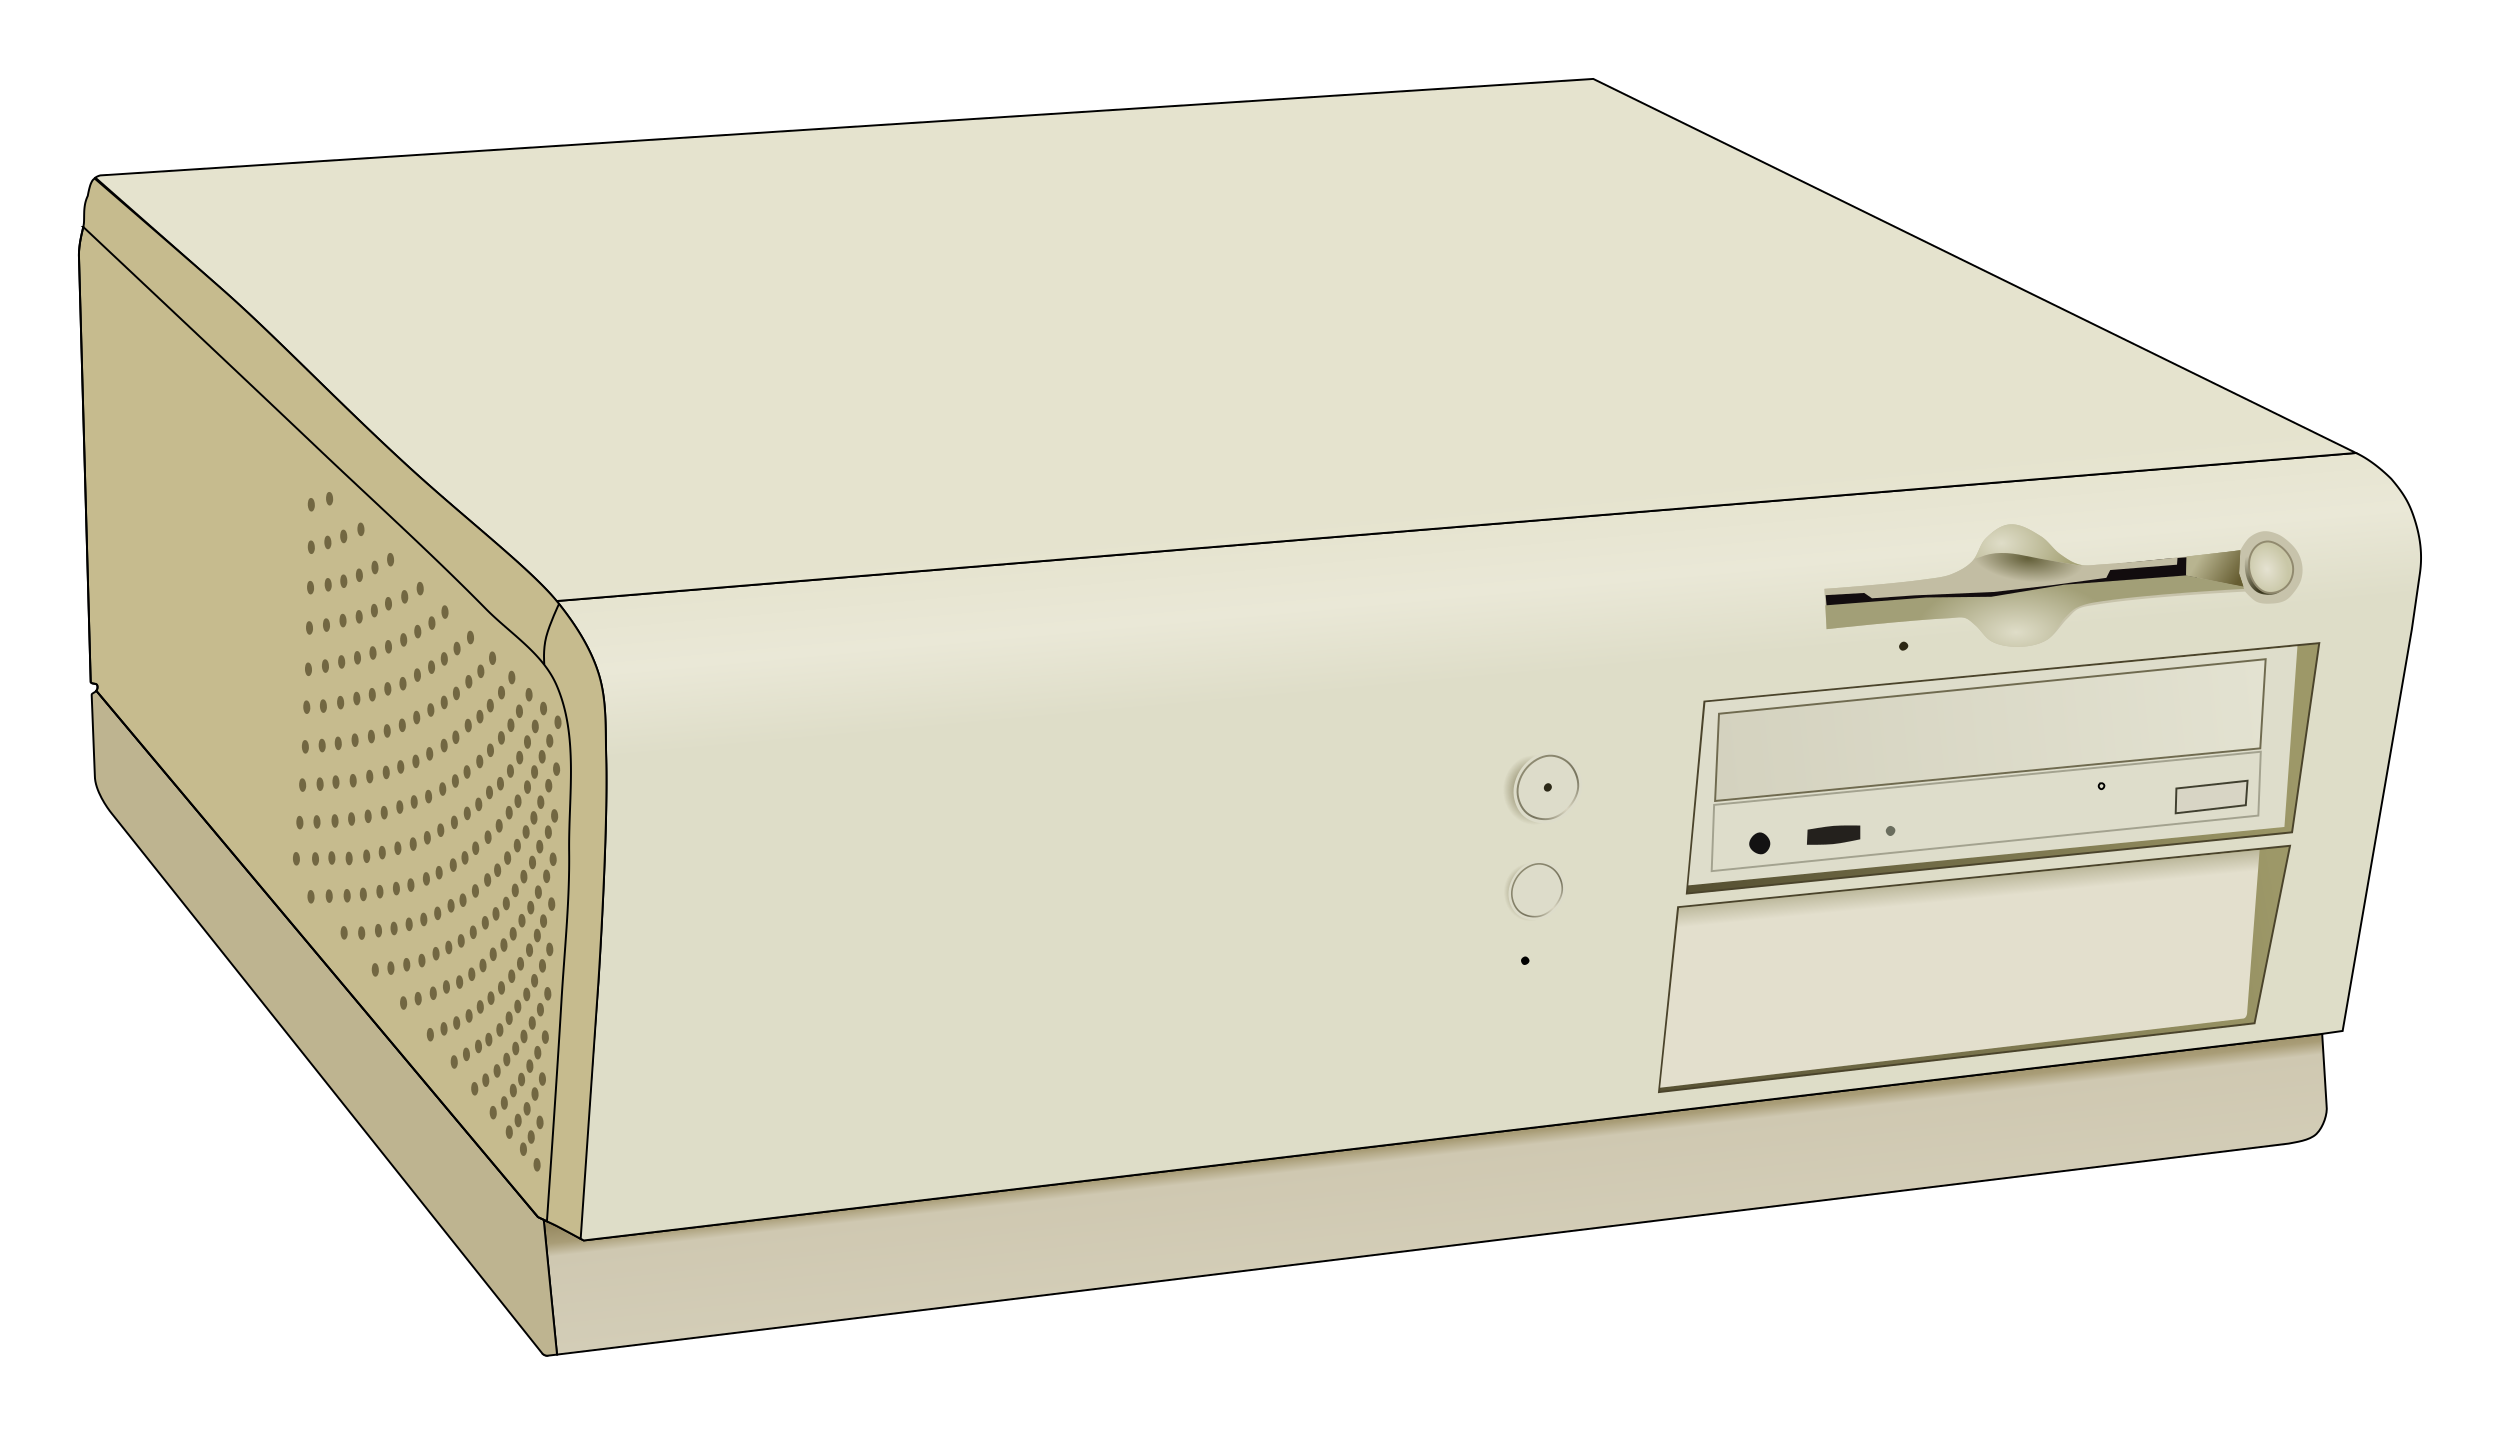
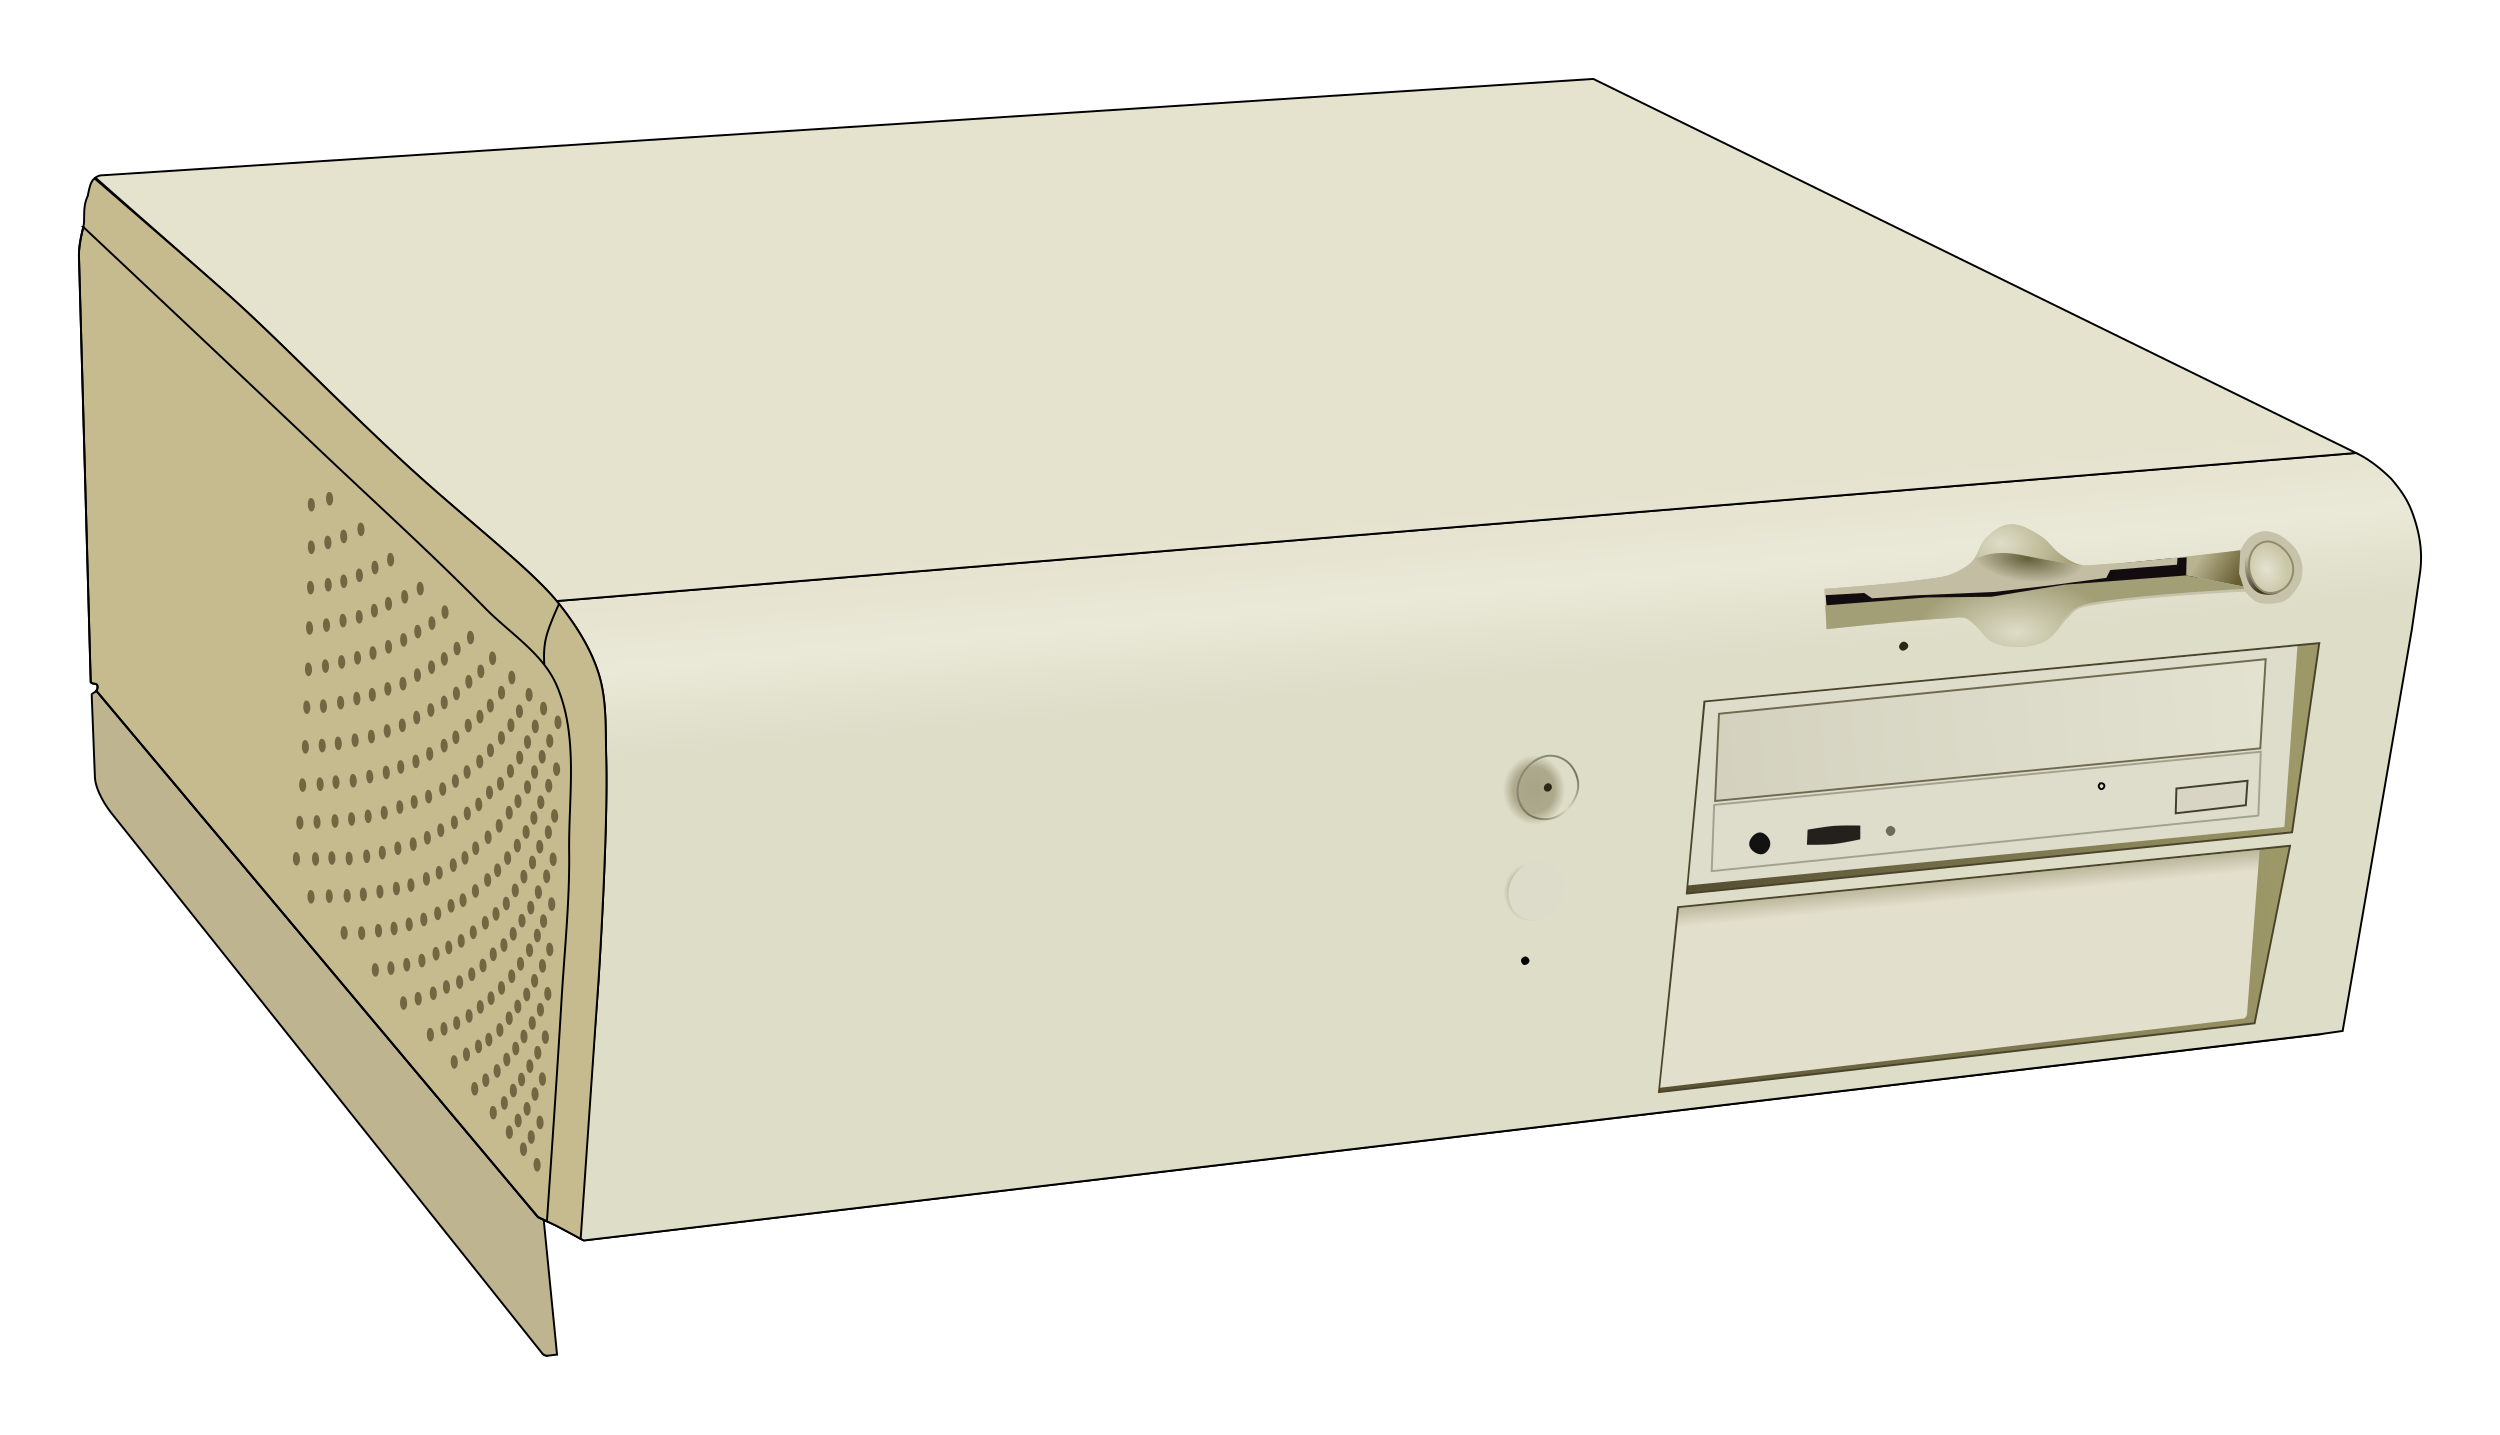
<svg xmlns="http://www.w3.org/2000/svg" xmlns:xlink="http://www.w3.org/1999/xlink" width="320.697" height="184.038" viewBox="0 0 320.697 184.038">
  <defs>
    <linearGradient xlink:href="#m" id="p" gradientUnits="userSpaceOnUse" gradientTransform="matrix(.25 0 0 .25 45.192 -49.008)" x1="304" y1="486.362" x2="312" y2="574.362" />
    <linearGradient id="i">
      <stop offset="0" stop-color="#84754a" />
      <stop offset=".245" stop-color="#a99d77" />
      <stop offset=".335" stop-color="#cfc8b1" />
      <stop offset="1" stop-color="#d3cdb7" />
    </linearGradient>
    <linearGradient id="h">
      <stop offset="0" stop-color="#625e38" />
      <stop offset="1" stop-color="#c2bda3" />
    </linearGradient>
    <linearGradient id="g">
      <stop offset="0" stop-color="#dfddc8" />
      <stop offset="1" stop-color="#a7a478" />
    </linearGradient>
    <linearGradient id="f">
      <stop offset="0" stop-color="#dfddc8" />
      <stop offset="1" stop-color="#a29f77" />
    </linearGradient>
    <linearGradient id="e">
      <stop offset="0" stop-color="#665d31" />
      <stop offset="1" stop-color="#b8b490" />
    </linearGradient>
    <linearGradient id="d">
      <stop offset="0" stop-color="#36331a" />
      <stop offset="1" stop-color="#36331a" stop-opacity="0" />
    </linearGradient>
    <linearGradient id="c">
      <stop offset="0" stop-color="#e5e2d1" />
      <stop offset="1" stop-color="#c9c7a7" />
    </linearGradient>
    <linearGradient id="b">
      <stop offset="0" stop-color="#a8a487" />
      <stop offset=".649" stop-color="#a8a487" stop-opacity=".91" />
      <stop offset="1" stop-color="#a8a487" stop-opacity="0" />
    </linearGradient>
    <linearGradient id="a">
      <stop offset="0" stop-color="#d9d5c1" />
      <stop offset=".506" stop-color="#76735d" />
      <stop offset="1" stop-color="#979379" />
    </linearGradient>
    <linearGradient id="j">
      <stop offset="0" stop-color="#bbb79a" />
      <stop offset="1" stop-color="#e3dfcd" />
    </linearGradient>
    <linearGradient id="k">
      <stop offset="0" stop-color="#565032" />
      <stop offset="1" stop-color="#9d9868" />
    </linearGradient>
    <linearGradient id="l">
      <stop offset="0" stop-color="#d4d2bf" />
      <stop offset="1" stop-color="#e3e2d1" />
    </linearGradient>
    <linearGradient xlink:href="#e" id="C" gradientUnits="userSpaceOnUse" gradientTransform="matrix(.25 0 0 .25 45.192 -49.008)" x1="1027.089" y1="495.279" x2="1007.051" y2="483.347" />
    <linearGradient xlink:href="#i" id="n" gradientUnits="userSpaceOnUse" gradientTransform="matrix(.25 0 0 .25 45.192 -49.008)" x1="159.453" y1="816.189" x2="167.938" y2="890.435" />
    <linearGradient xlink:href="#m" id="o" gradientUnits="userSpaceOnUse" gradientTransform="matrix(.25 0 0 .25 45.192 -49.008)" x1="304" y1="486.362" x2="312" y2="574.362" />
    <linearGradient id="m">
      <stop offset="0" stop-color="#e5e3ce" />
      <stop offset=".5" stop-color="#eae8d7" />
      <stop offset="1" stop-color="#deddc8" />
    </linearGradient>
    <linearGradient xlink:href="#j" id="x" gradientUnits="userSpaceOnUse" gradientTransform="matrix(.25 0 0 .25 60.192 -49.008)" x1="689.429" y1="660.625" x2="690.49" y2="671.408" />
    <linearGradient xlink:href="#k" id="w" gradientUnits="userSpaceOnUse" gradientTransform="matrix(.25 0 0 .25 45.192 -49.008)" x1="726.879" y1="751.181" x2="1054.5" y2="693.552" />
    <linearGradient xlink:href="#l" id="v" gradientUnits="userSpaceOnUse" gradientTransform="matrix(.25 0 0 .25 45.192 -49.008)" x1="759.786" y1="583.55" x2="1041.568" y2="552.084" />
    <linearGradient xlink:href="#k" id="u" gradientUnits="userSpaceOnUse" gradientTransform="matrix(.25 0 0 .25 45.192 -49.008)" x1="751.654" y1="652.14" x2="1058.892" y2="613.249" />
    <linearGradient xlink:href="#e" id="F" gradientUnits="userSpaceOnUse" gradientTransform="matrix(.25 0 0 .25 45.192 -49.008)" x1="1027.089" y1="495.279" x2="1007.051" y2="483.347" />
    <radialGradient xlink:href="#a" id="t" gradientUnits="userSpaceOnUse" gradientTransform="matrix(.436 0 0 .455 -100.521 -161.797)" cx="721.694" cy="611.65" fx="721.694" fy="611.65" r="16.075" />
    <radialGradient xlink:href="#a" id="r" gradientUnits="userSpaceOnUse" gradientTransform="matrix(.524 0 0 .547 -162.26 -230.743)" cx="721.694" cy="611.65" fx="721.694" fy="611.65" r="16.075" />
    <radialGradient xlink:href="#b" id="q" gradientUnits="userSpaceOnUse" gradientTransform="matrix(.201 0 0 .226 69.57 -34.772)" cx="707.213" cy="602.617" fx="707.213" fy="602.617" r="19.906" />
    <radialGradient xlink:href="#d" id="y" gradientUnits="userSpaceOnUse" gradientTransform="matrix(2.238 0 0 2.137 -1287.016 -557.737)" cx="1039.305" cy="494.767" fx="1039.305" fy="494.767" r="8.914" />
    <radialGradient xlink:href="#b" id="s" gradientUnits="userSpaceOnUse" gradientTransform="matrix(.168 0 0 .188 92.359 1.248)" cx="707.213" cy="602.617" fx="707.213" fy="602.617" r="19.906" />
    <radialGradient xlink:href="#g" id="B" gradientUnits="userSpaceOnUse" gradientTransform="matrix(.339 0 0 .237 -34.922 -37.237)" cx="904.453" cy="451.511" fx="904.453" fy="451.511" r="27.578" />
    <radialGradient xlink:href="#h" id="E" gradientUnits="userSpaceOnUse" gradientTransform="matrix(-.004 .033 -.079 -.009 311.4 45.067)" cx="919.946" cy="413.687" fx="919.946" fy="413.687" r="90.578" />
    <radialGradient xlink:href="#f" id="D" gradientUnits="userSpaceOnUse" gradientTransform="matrix(.119 0 0 .063 166.96 46.16)" cx="895.836" cy="556.267" fx="895.836" fy="556.267" r="107.938" />
    <radialGradient xlink:href="#c" id="A" gradientUnits="userSpaceOnUse" gradientTransform="matrix(.219 -.062 .079 .279 38.659 1.86)" cx="1043.731" cy="487.285" fx="1043.731" fy="487.285" r="11.818" />
    <filter id="z" color-interpolation-filters="sRGB">
      <feGaussianBlur stdDeviation=".609" />
    </filter>
  </defs>
  <path d="M70.34 173.898a.753.753 0 01-.461-.062.878.878 0 01-.336-.242c.07.09.193.189.336.25a.76.76 0 00.461.054z" fill="#c6bb8e" stroke="#000" stroke-width=".25" />
  <path d="M12.387 88.622l56.625 67.5 2.375 1.125 3.5 1.875 223.125-26.5" fill="none" stroke="#000" stroke-width=".25" />
-   <path d="M86.387 173.851l222.156-27.07c.796-.177 2.657-.361 3.547-1.242.904-.896 1.441-2.625 1.297-3.594l-.57-9.235-223 26.5-3.5-1.875-1.641-.78 1.711 17.296z" fill="url(#n)" stroke="#000" stroke-width=".25" transform="translate(-14.93 -.085)" />
  <path d="M71.457 173.766l-1.71-17.297-.735-.344-56.656-67.516c-.22.28-.594.315-.594.516l.406 10.375c0 1.9 1.591 4.154 2.188 4.883l55.187 69.21c.138.181.483.375.797.305l1.117-.132z" fill="#beb490" stroke="#000" stroke-width=".25" />
  <path d="M86.324 77.187c.073.088.174.187.243.273a44.165 44.165 0 011.57 2.086c.503.715.978 1.444 1.422 2.196a25.63 25.63 0 011.219 2.312c.363.789.677 1.597.937 2.422.27.857.46 1.73.594 2.617.134.887.21 1.785.258 2.688.096 1.806.074 3.634.125 5.43.067 2.406.042 5.411-.04 8.57a451.2 451.2 0 01-.359 9.476c-.283 6.016-.601 10.828-.601 10.828l-2.453 32.813.578.312 223-26.5 2.625-.375 8.875-51.5 1.039-7.203c.353-2.43.037-4.666-.656-6.851-.613-1.929-1.248-3.189-3.016-5.266-2.461-2.42-4.276-3.206-4.547-3.32L86.325 77.187z" fill="url(#o)" stroke="#000" stroke-width=".25" transform="translate(-14.93 -.085)" />
  <path d="M86.324 77.187l230.813-18.992c-.021-.01-.195-.11-.195-.11L219.317 10.21l-191.5 12.375a2.05 2.05 0 00-.657.29c6.529 5.747 9.374 8.248 16.407 14.445a178.923 178.923 0 015.18 4.781 705.727 705.727 0 015.773 5.594c2.008 1.962 4.092 4.002 6.242 6.07A371.753 371.753 0 0067.379 60a251.969 251.969 0 005.633 4.977c1.88 1.621 3.727 3.193 5.453 4.688 1.726 1.494 3.33 2.91 4.711 4.218.69.655 1.33 1.286 1.898 1.883.478.5.875.967 1.25 1.422z" fill="url(#p)" stroke="#000" stroke-width=".25" transform="translate(-14.93 -.085)" />
  <path d="M212.588 96.294c-1.377.08-2.734.92-3.645 1.954-.953 1.081-1.587 2.596-1.548 4.037.034 1.25.584 2.609 1.532 3.424.918.79 2.296 1.093 3.5.969 1.133-.117 2.234-.755 3.035-1.562.977-.983 1.808-2.326 1.879-3.71.07-1.357-.505-2.84-1.46-3.805-.83-.84-2.114-1.374-3.293-1.307z" fill="url(#q)" transform="translate(-14.93 -.085)" />
-   <path d="M198.753 96.396c-1.22.07-2.422.815-3.23 1.73-.843.959-1.405 2.301-1.37 3.577.03 1.108.517 2.312 1.357 3.034.813.7 2.034.968 3.102.858 1.002-.103 1.978-.668 2.688-1.383.866-.872 1.601-2.06 1.664-3.287.062-1.202-.447-2.516-1.293-3.372-.736-.744-1.873-1.217-2.918-1.157z" fill="#dddcca" />
  <path d="M213.653 96.898c-1.123.064-2.206.74-2.938 1.57-.766.87-1.274 2.076-1.242 3.242.027 1.013.466 2.107 1.242 2.774.753.647 1.863.89 2.836.789.923-.095 1.801-.617 2.445-1.266.78-.784 1.45-1.855 1.508-2.984.057-1.102-.405-2.287-1.18-3.07-.676-.684-1.706-1.11-2.671-1.055zm.015.25c.88-.05 1.854.354 2.477.984.72.729 1.162 1.861 1.11 2.883-.054 1.038-.681 2.066-1.43 2.82-.61.615-1.458 1.1-2.305 1.188-.912.094-1.957-.147-2.64-.734-.709-.61-1.131-1.642-1.157-2.586-.03-1.089.454-2.248 1.18-3.07.694-.789 1.734-1.426 2.765-1.485z" style="text-indent:0;text-align:start;line-height:normal;text-transform:none;block-progression:tb;marker:none;-inkscape-font-specification:Sans" font-weight="400" color="#000" fill="url(#r)" overflow="visible" enable-background="accumulate" font-family="Sans" transform="translate(-14.93 -.085)" />
  <path d="M198.585 100.469a.464.464 0 01.338.135c.099.1.16.254.152.394-.007.142-.093.282-.195.385a.545.545 0 01-.315.163.495.495 0 01-.362-.1.5.5 0 01-.158-.354.637.637 0 01.162-.42.58.58 0 01.378-.203z" style="text-indent:0;text-align:start;line-height:normal;text-transform:none;block-progression:tb;marker:none;-inkscape-font-specification:Sans" font-weight="400" color="#000" fill="#2c2918" overflow="visible" enable-background="accumulate" font-family="Sans" />
  <path d="M211.347 110.294c-1.145.065-2.274.765-3.032 1.625-.793.9-1.32 2.16-1.288 3.358.029 1.04.486 2.171 1.275 2.85.764.656 1.91.909 2.913.805.941-.097 1.857-.628 2.524-1.3.813-.817 1.504-1.934 1.563-3.086.058-1.128-.42-2.362-1.215-3.166-.69-.698-1.759-1.143-2.74-1.086z" fill="url(#s)" transform="translate(-14.93 -.085)" />
  <path d="M197.329 110.364c-1.014.058-2.015.677-2.687 1.44-.702.797-1.17 1.913-1.14 2.975.025.922.43 1.924 1.129 2.524.676.582 1.692.806 2.58.714.834-.086 1.646-.556 2.237-1.15.72-.726 1.332-1.715 1.385-2.735.051-1-.372-2.093-1.076-2.806-.612-.619-1.559-1.012-2.428-.962z" fill="#dddcca" />
-   <path style="text-indent:0;text-align:start;line-height:normal;text-transform:none;block-progression:tb;marker:none;-inkscape-font-specification:Sans" d="M212.234 110.796c-.935.053-1.836.615-2.444 1.306-.638.723-1.06 1.727-1.034 2.697.023.843.388 1.753 1.034 2.308.626.539 1.55.74 2.359.656.768-.079 1.498-.513 2.034-1.053.649-.652 1.207-1.543 1.255-2.482.047-.917-.337-1.903-.982-2.555-.562-.57-1.42-.923-2.222-.877zm.013.208c.731-.042 1.542.294 2.06.819.6.606.967 1.548.923 2.398-.044.863-.566 1.719-1.19 2.346-.507.512-1.212.916-1.917.988-.759.079-1.628-.122-2.197-.61-.589-.507-.94-1.367-.962-2.152-.025-.905.378-1.87.982-2.554.577-.656 1.443-1.186 2.3-1.235z" font-weight="400" color="#000" fill="url(#t)" overflow="visible" enable-background="accumulate" font-family="Sans" transform="translate(-14.93 -.085)" />
  <path d="M195.73 122.7c-.245-.037-.55.19-.606.433-.054.24.118.586.357.645.277.069.669-.188.717-.47.043-.251-.214-.57-.467-.608z" />
  <path d="M233.567 90.082l-2.25 24.625 77.637-7.854 3.488-24.27z" fill="url(#u)" stroke="#4a432b" stroke-width=".25" transform="translate(-14.93 -.085)" />
  <path d="M294.715 82.898l-75.946 7.19-2.192 23.487 76.466-7.497z" fill="#deddcb" />
  <path d="M235.442 91.645l-.5 11.187 69.937-6.75.688-11.437z" fill="url(#v)" stroke="#6f6a4f" stroke-width=".25" transform="translate(-14.93 -.085)" />
  <path d="M219.887 103.247l-.313 8.5 70.125-7.125.313-8.188z" fill="none" stroke="#a3a28f" stroke-width=".25" />
  <path d="M225.733 106.782c-.7.033-1.437.919-1.344 1.613.09.68 1.01 1.3 1.685 1.182.58-.102 1.068-.86 1.016-1.448-.056-.635-.72-1.377-1.357-1.347z" fill="#131212" />
  <path d="M231.876 106.428s2.23-.397 3.358-.486c1.131-.089 3.403-.044 3.403-.044v1.768s-2.315.5-3.491.618c-1.114.113-3.359.089-3.359.089z" fill="#24211d" />
  <path d="M269.551 100.462c-.166.016-.332.209-.331.376 0 .177.176.401.353.397.2-.005.399-.266.376-.464-.02-.167-.23-.325-.398-.309z" fill="none" stroke="#000" stroke-width=".25" />
  <path d="M242.465 105.952c-.28.026-.558.349-.558.628 0 .297.297.673.596.666.335-.008.67-.445.632-.776-.032-.28-.388-.545-.67-.518z" fill="#6a6d5e" />
  <path d="M279.186 101.147l-.089 3.182 8.994-1.039.22-3.137z" fill="#d8d5c5" stroke="#403f2f" stroke-width=".25" />
  <path d="M230.192 116.457l-2.449 23.72 76.4-8.827 4.549-22.768z" fill="url(#w)" stroke="#4a432b" stroke-width=".25" transform="translate(-14.93 -.085)" />
  <path d="M304.793 109.101l-74.476 7.453-2.422 23.063 74.86-8.883c.238-.064.444-.375.444-.883z" fill="url(#x)" transform="translate(-14.93 -.085)" />
  <path d="M234.041 75.536l.265 5.171s10.592-1.16 15.91-1.414c.624-.03 1.277-.2 1.872-.013.494.155.87.565 1.266.897.776.649 1.267 1.663 2.166 2.125 1.13.581 2.486.711 3.756.66 1.124-.047 2.294-.286 3.264-.856 1.122-.658 1.767-1.91 2.702-2.813.413-.399.776-.879 1.282-1.15.63-.336 1.373-.409 2.077-.53 6.4-1.093 19.401-1.723 19.401-1.723s.887 1.043 1.491 1.317c.545.247 1.182.254 1.78.23.639-.027 1.31-.103 1.876-.401.472-.25.832-.684 1.161-1.105.362-.463.697-.972.872-1.534.18-.582.232-1.217.156-1.822a4.754 4.754 0 00-.63-1.813c-.333-.561-.815-1.03-1.314-1.45-.397-.335-.83-.646-1.314-.834-.562-.22-1.181-.396-1.78-.322-.634.079-1.253.387-1.747.793-.518.426-1.17 1.638-1.17 1.638s-11.851 1.482-17.81 1.812c-.936.051-1.903.252-2.813.026-.916-.229-1.722-.802-2.49-1.352-.916-.657-1.524-1.705-2.484-2.296-1.216-.75-2.59-1.627-4.013-1.505-1.168.1-2.203.953-3.035 1.78-.824.818-.965 2.167-1.782 2.993-.732.741-1.697 1.251-2.668 1.63-1.002.39-2.101.47-3.165.624-4.335.63-13.082 1.237-13.082 1.237z" fill="#c7c3ab" />
  <path transform="matrix(.25 0 0 .25 30.262 -49.094)" d="M1047.625 480.362c.372-1.765 1.69-3.919.625-5.375-1.867-2.553-6.314-2.818-9.313-1.812-3.636 1.219-6.852 4.818-7.687 8.562-1.383 6.201.16 14.808 5.5 18.25 3.833 2.471 11.806 2.397 13.563-1.812 1.236-2.965-5.257-4.524-5.813-7.688-.612-3.479 2.397-6.669 3.125-10.125z" fill="url(#y)" filter="url(#z)" />
  <path d="M303.442 72.613c-.063 1.438 1.03 3.47 2.625 3.532 1.593.062 3.03-1.157 3.03-3.063 0-1.906-2.03-3.656-3.405-3.531s-2.313 1.469-2.25 3.062z" fill="url(#A)" stroke="#918a6f" stroke-width=".25" transform="translate(-14.93 -.085)" />
  <path d="M234.168 76.06l.25 2.937 27.2-2.444 20.285-2.298-1.149-2.784-3.027.22-31.356 3.27-12.241.84z" fill="#120c0e" />
  <path d="M272.973 67.343c-.089 0-.185.008-.274.016-1.168.1-2.199.954-3.03 1.781-.708.703-.917 1.791-1.477 2.61.32-.06.591-.124.757-.196 1.636-.707 3.536-.658 5.79-.172 2.253.486 7.203 1.281 7.203 1.281l.039-.093a3.337 3.337 0 01-.29-.063c-.916-.228-1.724-.801-2.492-1.351-.916-.657-1.524-1.705-2.484-2.297-1.14-.703-2.414-1.517-3.742-1.516z" fill="url(#B)" transform="translate(-14.93 -.085)" />
  <path d="M295.371 73.898l7.336 1.43-.554-1.696.164-2.96s-3.08.383-6.883.804l-.063 2.422z" fill="url(#C)" transform="translate(-14.93 -.085)" />
  <path d="M295.364 73.898l-15.68 1.195-9.32 1.547-8.313.086-12.969 1.016.157 3.054s10.588-1.167 15.906-1.422c.623-.03 1.28-.195 1.875-.008.493.156.869.567 1.265.899.777.649 1.265 1.662 2.164 2.125 1.13.58 2.488.709 3.758.656 1.124-.046 2.296-.282 3.266-.851 1.121-.659 1.495-2.05 2.43-2.954.412-.398.83-.878 1.336-1.148.63-.337 1.498-.583 2.203-.703 6.4-1.094 19.359-1.766 19.359-1.766l-.094-.297-7.336-1.43h-.008z" fill="url(#D)" transform="translate(-14.93 -.085)" />
  <path d="M271.614 71.023c-.962.015-1.847.178-2.665.531-.166.072-.438.136-.757.195-.092.135-.19.267-.305.383-.733.741-1.701 1.247-2.672 1.625-1.002.39-2.1.47-3.164.625-4.334.631-13.078 1.242-13.078 1.242l.039.813 5.055-.29 1 .688 5.437-.375 10.188-.437 7.5-.875 6.937-.938.5-1 8.563-.687.07-.922c-3.393.367-7.135.738-9.758.883-.936.052-1.903.25-2.812.023.095.024.192.048.289.063l-.04.094s-4.949-.796-7.203-1.282c-1.126-.243-2.163-.374-3.125-.36z" fill="url(#E)" transform="translate(-14.93 -.085)" />
-   <path d="M295.371 73.898l7.336 1.43-.554-1.696.164-2.96s-3.08.383-6.883.804l-.063 2.422z" fill="url(#F)" transform="translate(-14.93 -.085)" />
-   <path d="M244.2 82.31c-.295.01-.592.36-.594.656-.002.221.217.48.437.5.318.029.736-.276.75-.594.012-.273-.321-.573-.594-.563z" fill="#2d2814" />
+   <path d="M244.2 82.31c-.295.01-.592.36-.594.656-.002.221.217.48.437.5.318.029.736-.276.75-.594.012-.273-.321-.573-.594-.563" fill="#2d2814" />
  <path d="M12.137 22.89c-.105.09-.214.173-.297.305a2.99 2.99 0 00-.313.75c-.092.315-.18.703-.265 1.18-.18.375-.292.75-.36 1.117a7 7 0 00-.101 1.063c-.01.339-.008.662-.016.953-.008.29-.026.551-.086.773-.093.453-.261 1.11-.39 1.836-.065.363-.115.743-.149 1.125a7.546 7.546 0 00-.023 1.133l1.5 54.375a.36.36 0 00.227.164c.092.027.192.03.289.047a.48.48 0 01.25.101c.065.06.109.156.109.313a.792.792 0 01-.117.445c-.011.017-.027.024-.04.04l56.657 67.515 2.375 1.125 3.101 1.664L76.762 126s1.27-19.248 1-28.875c-.1-3.592.102-7.307-.977-10.735-1.038-3.3-2.992-6.308-5.148-9.015-3.388-4.256-11.815-10.707-19.188-17.461-9.02-8.263-17.343-16.98-23.812-22.68-5.15-4.537-10.933-9.53-16.5-14.344z" fill="#c6bb8e" stroke="#000" stroke-width=".25" />
  <path d="M42.23 63.102c-.35.01-.431.619-.406.968.022.302.167.777.47.782.275.004.428-.428.444-.704.024-.388-.118-1.058-.507-1.046zm-2.343.773c-.35.01-.424.62-.399.969.022.301.16.776.461.781.276.005.43-.428.446-.703.023-.389-.119-1.058-.508-1.047zm6.367 3.156c-.35.01-.432.62-.406.969.022.301.166.776.469.781.275.005.428-.42.445-.695.023-.389-.119-1.066-.508-1.055zm-2.21.906c-.351.01-.433.62-.407.97.022.3.166.776.469.78.276.006.429-.42.445-.695.023-.389-.119-1.066-.508-1.054zm-2.032.774c-.35.01-.432.62-.406.969.022.301.166.776.468.78.276.006.43-.419.446-.694.023-.39-.119-1.066-.508-1.055zm-2.125.617c-.35.01-.424.62-.399.969.022.301.16.776.461.781.276.005.43-.42.446-.695.023-.39-.119-1.066-.508-1.055zm10.164 1.594c-.35.01-.424.62-.399.969.022.301.16.776.461.78.276.006.43-.419.446-.694.023-.39-.119-1.066-.508-1.055zm-2 1c-.35.01-.424.62-.399.969.022.301.16.776.461.78.276.006.43-.419.446-.694.023-.39-.119-1.066-.508-1.055zm-2 1c-.35.01-.424.62-.399.969.022.301.16.776.461.78.276.006.43-.419.446-.694.023-.39-.119-1.066-.508-1.055zm-2 .766c-.35.01-.424.619-.399.968.022.302.16.777.461.781.276.006.43-.42.446-.695.023-.389-.119-1.066-.508-1.054zm-2 .453c-.35.01-.424.62-.399.968.022.302.16.777.461.782.276.005.43-.42.446-.696.023-.389-.119-1.066-.508-1.054zm-2.266.367c-.35.01-.424.62-.398.969.022.301.159.776.46.78.277.005.43-.419.446-.695.023-.388-.118-1.065-.508-1.054zm14.07.125c-.35.01-.431.62-.406.969.022.301.167.776.47.78.275.005.428-.419.444-.695.024-.388-.118-1.065-.507-1.054zm-1.992 1.054c-.35.01-.423.62-.398.97.022.3.159.776.46.78.277.005.43-.42.446-.695.023-.389-.118-1.066-.508-1.055zm-2.078.883c-.35.01-.424.628-.398.977.022.301.159.769.46.773.277.004.43-.42.446-.695.023-.389-.118-1.066-.508-1.055zm-1.812.883c-.35.01-.424.627-.399.977.022.301.16.768.461.773.276.005.43-.42.446-.695.023-.39-.119-1.066-.508-1.055zm9.062.188c-.35.01-.431.62-.406.968.022.302.167.777.469.782.276.005.429-.428.445-.704.023-.388-.118-1.058-.508-1.046zm-11.008.609c-.35.01-.423.627-.398.977.022.301.159.768.461.773.276.005.429-.42.445-.695.023-.39-.118-1.066-.508-1.055zm-2.078.484c-.35.01-.423.628-.398.977.022.301.159.769.46.773.277.005.43-.42.446-.695.023-.389-.118-1.066-.508-1.055zm11.407.32c-.35.01-.424.62-.399.97.022.3.159.776.461.78.276.006.43-.427.445-.702.024-.39-.118-1.059-.507-1.047zm-13.524.259c-.35.01-.431.619-.406.968.022.302.166.777.469.781.276.006.429-.42.445-.695.023-.389-.118-1.066-.508-1.054zm-2.18.367c-.35.01-.423.62-.398.968.022.302.159.777.461.782.276.005.429-.42.445-.696.023-.388-.118-1.066-.508-1.054zm13.891.468c-.35.01-.432.628-.406.977.022.301.166.769.469.773.276.005.429-.42.445-.695.023-.389-.119-1.066-.508-1.055zm6.758.758c-.35.01-.424.628-.399.977.022.301.16.768.461.773.276.005.437-.42.454-.695.023-.389-.127-1.066-.516-1.055zm-8.57.305c-.35.01-.424.627-.399.977.022.3.159.768.461.773.276.005.43-.42.445-.695.024-.39-.118-1.066-.507-1.055zm-1.946.883c-.35.01-.424.627-.398.976.022.302.159.769.46.774.277.005.43-.42.446-.696.023-.388-.118-1.066-.508-1.054zm8.797.226c-.35.01-.431.628-.406.977.022.301.166.769.469.773.276.004.429-.42.445-.695.023-.389-.118-1.066-.508-1.055zm-10.789.57c-.35.01-.424.62-.398.97.022.3.158.776.46.78.277.006.437-.42.454-.695.023-.389-.127-1.066-.516-1.054zm-1.984.618c-.35.01-.424.627-.399.976.022.302.159.769.461.774.276.004.43-.42.446-.695.023-.39-.119-1.066-.508-1.055zm17.328.055c-.35.01-.432.619-.406.968.021.302.166.777.468.782.276.005.43-.428.446-.704.023-.388-.119-1.058-.508-1.046zm-6.188.085c-.35.01-.431.62-.406.97.022.3.167.776.469.78.276.005.429-.42.445-.695.023-.389-.118-1.066-.508-1.055zm-13.172.391c-.35.01-.431.627-.406.977.022.301.167.768.469.773.276.004.429-.42.445-.695.023-.39-.118-1.066-.508-1.055zm-2.078.531c-.35.01-.431.62-.406.969.022.301.167.777.469.781.276.004.429-.42.445-.695.023-.389-.118-1.066-.508-1.055zm13.61.14c-.35.011-.424.62-.399.97.022.301.159.776.461.78.276.006.43-.427.446-.702.023-.39-.119-1.058-.508-1.047zm-15.79.274c-.35.01-.423.62-.398.97.022.3.159.776.461.78.276.005.43-.42.445-.695.024-.389-.118-1.066-.507-1.055zm22.11.258c-.35.01-.424.62-.398.969.021.301.158.776.46.781.276.005.43-.428.446-.703.023-.389-.119-1.058-.508-1.047zm-8.133.485c-.35.01-.424.619-.398.968.022.302.159.777.46.782.277.004.43-.42.446-.696.023-.389-.118-1.066-.508-1.054zm12.11.312c-.35.01-.424.62-.399.969.022.301.159.776.461.781.276.004.43-.428.445-.703.024-.389-.118-1.058-.507-1.047zm-5.516.54c-.35.01-.424.619-.398.968.021.301.158.776.46.781.276.005.43-.42.446-.695.023-.39-.119-1.066-.508-1.055zm-8.445.25c-.35.01-.432.626-.407.976.022.301.167.768.47.773.275.005.428-.42.444-.695.024-.39-.118-1.066-.507-1.055zm-1.946.663c-.35.01-.431.62-.406.969.022.301.167.776.469.781.276.005.429-.42.445-.695.023-.389-.118-1.066-.508-1.055zm14.586.485c-.35.01-.431.627-.406.976.022.302.167.769.469.774.276.004.429-.42.445-.696.023-.389-.118-1.066-.508-1.054zm-5.789.101c-.35.01-.424.62-.398.969.022.301.159.776.46.781.277.005.43-.42.446-.695.023-.39-.118-1.066-.508-1.055zm-10.789.164c-.35.01-.424.627-.398.977.022.301.158.768.46.773.277.005.43-.42.446-.695.023-.389-.118-1.066-.508-1.055zm20.11 0c-.35.01-.424.627-.399.977.022.301.159.768.461.773.276.005.429-.42.445-.695.023-.389-.118-1.066-.507-1.055zm-22.094.492c-.35.01-.432.62-.406.97.021.3.166.776.468.78.276.005.43-.427.446-.703.023-.389-.119-1.058-.508-1.047zm11.21.5c-.35.01-.423.62-.398.97.022.3.159.776.461.78.276.005.43-.42.446-.695.023-.389-.119-1.066-.508-1.055zm-13.288.024c-.35.01-.432.627-.407.976.022.302.167.769.47.774.275.005.428-.42.444-.696.024-.388-.118-1.066-.507-1.054zm19.203.383c-.35.01-.432.619-.406.968.021.302.166.777.468.782.276.005.43-.42.446-.696.023-.389-.119-1.066-.508-1.054zm-21.414.062c-.35.01-.424.62-.399.969.022.301.159.776.461.781.276.005.43-.42.446-.695.023-.39-.119-1.066-.508-1.055zm-2.133.14c-.35.01-.424.62-.399.97.022.3.16.776.461.78.276.006.43-.42.446-.695.023-.388-.119-1.066-.508-1.054zm30.375.173c-.35.01-.432.619-.406.968.022.302.166.777.468.782.276.005.43-.428.446-.704.023-.388-.119-1.058-.508-1.046zm-14.461.187c-.35.01-.424.62-.398.969.021.301.158.776.46.781.276.005.43-.42.446-.695.023-.39-.119-1.066-.508-1.055zm11.367.164c-.35.01-.431.62-.406.969.022.301.166.776.469.781.276.005.429-.42.445-.695.023-.389-.118-1.066-.508-1.055zm-5.062.688c-.35.01-.432.62-.407.968.022.302.167.777.47.782.275.005.428-.42.444-.696.024-.389-.118-1.066-.507-1.054zm-8.118.117c-.35.01-.423.62-.398.969.022.301.159.776.461.78.276.005.429-.419.445-.694.023-.39-.118-1.066-.508-1.055zm18.125.61c-.35.01-.423.619-.398.968.022.301.159.776.461.781.276.005.429-.42.445-.695.023-.389-.118-1.066-.508-1.055zm-6.039.374c-.35.01-.423.62-.398.969.022.301.159.776.46.781.277.005.43-.427.446-.703.023-.389-.118-1.058-.508-1.047zm-13.93.016c-.35.01-.423.62-.398.969.022.301.159.776.461.78.276.006.43-.419.446-.695.023-.388-.119-1.065-.508-1.054zm8.454.031c-.35.01-.424.62-.399.969.022.301.16.776.461.781.276.005.437-.42.453-.695.024-.39-.126-1.066-.515-1.055zm8.601.11c-.35.01-.423.619-.398.968.022.302.159.777.46.781.277.005.43-.427.446-.703.023-.389-.118-1.058-.508-1.047zm-18.992.578c-.35.01-.424.619-.398.968.022.302.159.777.46.782.277.005.43-.42.446-.696.023-.389-.118-1.066-.508-1.054zm-2.031.718c-.35.01-.424.62-.398.969.021.301.158.776.46.781.276.005.43-.42.446-.695.023-.389-.119-1.066-.508-1.055zm10.836.094c-.35.01-.432.627-.406.977.022.3.166.768.468.773.276.005.43-.42.446-.695.023-.39-.119-1.066-.508-1.055zm5.844.078c-.35.01-.424.62-.399.969.022.301.159.776.461.781.276.005.43-.428.445-.703.024-.389-.118-1.058-.507-1.047zm-18.774.297c-.35.01-.424.62-.398.969.022.301.159.776.46.78.277.006.43-.419.446-.694.023-.39-.118-1.066-.508-1.055zm24.977.086c-.35.01-.432.627-.406.976.021.302.166.77.468.774.276.005.43-.42.446-.695.023-.39-.119-1.066-.508-1.055zm-2.86.148c-.35.01-.423.62-.398.969.022.301.159.776.46.781.277.005.43-.427.446-.703.023-.389-.118-1.058-.508-1.047zm-24.273.172c-.35.01-.424.62-.398.969.021.301.158.776.46.781.276.005.43-.42.446-.695.023-.389-.119-1.066-.508-1.055zm-2.063.281c-.35.01-.423.62-.398.97.022.3.159.776.461.78.276.005.429-.42.445-.695.023-.389-.118-1.066-.508-1.055zm15.649 0c-.35.01-.432.62-.406.97.022.3.166.776.468.78.276.005.43-.42.446-.695.023-.389-.119-1.066-.508-1.055zm-17.805.164c-.35.01-.424.62-.398.97.022.3.159.776.46.78.277.005.43-.427.446-.703.023-.389-.118-1.058-.508-1.047zm23.742.446c-.35.01-.423.62-.398.969.022.3.159.776.46.78.277.006.43-.427.446-.702.023-.39-.118-1.059-.508-1.047zm-7.796.453c-.35.01-.424.62-.399.969.022.301.159.776.461.78.276.006.429-.427.445-.702.023-.39-.118-1.058-.507-1.047zm14.43.375c-.35.01-.425.62-.4.969.023.301.16.776.462.78.276.006.429-.427.445-.702.023-.39-.118-1.058-.508-1.047zm-2.884.11c-.35.01-.423.619-.398.968.022.301.159.776.46.781.277.005.43-.427.446-.703.023-.389-.118-1.058-.508-1.047zm-13.312.484c-.35.01-.432.627-.406.976.022.302.166.769.468.774.276.005.43-.42.446-.696.023-.389-.119-1.066-.508-1.054zm8.187.015c-.35.01-.423.62-.398.969.022.301.159.776.46.781.277.005.43-.427.446-.703.023-.389-.118-1.058-.508-1.047zm-10.132.696c-.35.01-.432.619-.407.968.022.302.167.777.47.782.275.005.428-.428.444-.704.024-.388-.118-1.058-.507-1.046zm19.992.28c-.35.01-.432.628-.406.977.021.302.166.769.468.774.276.005.43-.42.446-.696.023-.388-.119-1.065-.508-1.054zm-5.922.243c-.35.01-.424.62-.399.969.022.301.16.776.461.781.276.005.43-.428.446-.703.023-.389-.119-1.058-.508-1.047zm-5.563.125c-.35.01-.423.62-.398.969.022.301.159.776.46.781.277.005.43-.428.446-.703.023-.389-.118-1.058-.508-1.047zm8.657 0c-.35.01-.424.62-.399.969.022.301.159.776.461.781.276.005.43-.428.445-.703.024-.389-.118-1.058-.507-1.047zm-19.024.055c-.35.01-.424.627-.398.976.022.302.159.769.46.774.277.005.43-.42.446-.696.023-.388-.118-1.066-.508-1.054zm-2.117.53c-.35.011-.432.62-.406.97.022.301.166.776.469.78.275.006.428-.419.445-.694.023-.39-.119-1.066-.508-1.055zm-2.125.532c-.35.01-.424.62-.398.969.022.301.158.776.46.781.276.005.43-.42.446-.695.023-.389-.119-1.066-.508-1.055zm13.11.04c-.35.01-.424.619-.399.968.022.301.159.776.46.781.277.005.43-.427.446-.703.023-.389-.118-1.058-.508-1.047zm-15.32.14c-.351.01-.425.62-.4.969.023.301.16.776.462.78.276.006.429-.427.445-.702.023-.39-.119-1.058-.508-1.047zm21.1.203c-.35.01-.423.62-.398.969.022.301.159.776.461.78.276.006.43-.427.445-.702.024-.39-.118-1.058-.507-1.047zm-23.132.062c-.35.01-.424.62-.399.97.022.3.16.776.461.78.276.005.43-.427.446-.703.023-.389-.119-1.058-.508-1.047zm-2.242.118c-.35.01-.424.62-.399.968.022.302.159.777.461.782.276.005.43-.428.445-.704.024-.388-.118-1.058-.507-1.046zm31.57.078c-.35.01-.432.62-.406.968.022.302.166.777.468.782.276.004.43-.428.446-.703.023-.39-.119-1.059-.508-1.047zm-2.727.18c-.35.01-.423.619-.398.968.022.302.159.777.46.781.277.005.43-.427.446-.703.023-.389-.118-1.058-.508-1.047zm-10.875.25c-.35.01-.423.619-.398.968.022.302.159.777.46.781.277.005.43-.427.446-.703.023-.389-.118-1.058-.508-1.047zm6 .437c-.35.01-.423.62-.398.969.022.301.159.776.46.78.277.006.43-.427.446-.702.023-.39-.118-1.058-.508-1.047zm-7.812.531c-.35.01-.424.62-.399.969.022.301.16.776.461.781.276.005.43-.428.446-.703.023-.389-.119-1.058-.508-1.047zm11.469.594c-.35.01-.424.62-.399.969.022.301.159.776.461.78.276.006.43-.427.445-.702.024-.39-.118-1.058-.507-1.047zM53.082 102c-.35.01-.424.62-.398.968.022.302.158.777.46.782.277.005.43-.428.446-.704.023-.388-.118-1.058-.508-1.046zm16.235.03c-.35.01-.424.628-.399.977.022.302.159.769.461.774.276.005.437-.42.453-.696.023-.388-.126-1.065-.515-1.054zm-7.954.282c-.35.01-.423.62-.398.969.022.301.159.776.46.781.277.005.43-.428.446-.703.023-.389-.118-1.058-.508-1.047zm-10.125.344c-.35.01-.423.62-.398.969.022.301.159.776.46.78.277.006.43-.427.446-.702.023-.39-.118-1.058-.508-1.047zm-2 .719c-.35.01-.423.619-.398.968.022.302.159.777.46.782.277.005.43-.428.446-.704.023-.388-.118-1.058-.508-1.046zm16.032 0c-.35.01-.424.619-.399.968.022.302.159.777.461.782.276.005.43-.428.445-.704.024-.388-.118-1.058-.507-1.046zm-5.375.093c-.35.01-.424.62-.399.969.022.301.159.776.461.781.276.005.43-.427.445-.703.024-.389-.118-1.058-.507-1.047zm11.203.32c-.35.01-.432.628-.406.977.021.302.166.769.468.774.276.004.43-.42.446-.696.023-.389-.119-1.066-.508-1.054zm-23.922.055c-.35.01-.424.62-.399.969.022.301.16.776.461.781.276.005.43-.427.446-.703.023-.389-.119-1.058-.508-1.047zm21.266.196c-.35.01-.432.627-.407.976.022.302.167.769.469.774.276.004.429-.42.445-.696.023-.389-.118-1.066-.507-1.054zm-23.391.148c-.35.01-.424.62-.399.969.022.301.16.776.461.781.276.005.43-.428.446-.703.023-.389-.119-1.058-.508-1.047zm-2.125.25c-.35.01-.424.62-.399.969.022.301.16.776.461.781.276.005.43-.428.446-.703.023-.389-.119-1.058-.508-1.047zm-2.313.125c-.35.01-.423.62-.398.969.022.301.159.776.46.781.277.005.43-.428.446-.703.023-.389-.118-1.058-.508-1.047zm17.625.063c-.35.01-.423.619-.398.968.022.302.159.777.46.782.277.005.43-.428.446-.704.023-.388-.118-1.058-.508-1.046zm-19.82.023c-.35.01-.432.62-.406.969.022.301.166.776.469.78.276.006.429-.419.445-.694.023-.39-.119-1.066-.508-1.055zm25.57.414c-.35.01-.423.62-.398.969.022.301.159.776.46.781.277.005.43-.428.446-.703.023-.389-.118-1.058-.508-1.047zm-7.5.562c-.35.01-.423.62-.398.97.022.3.159.776.46.78.277.005.43-.427.446-.703.023-.389-.118-1.058-.508-1.047zm10.954.227c-.35.01-.432.627-.407.977.022.301.167.768.469.773.276.005.429-.42.445-.695.023-.39-.118-1.066-.507-1.055zm2.851.023c-.35.01-.424.628-.398.977.022.301.158.769.46.773.277.005.43-.42.446-.695.023-.389-.119-1.066-.508-1.055zm-7.734.649c-.35.01-.424.62-.399.969.022.301.159.776.461.78.276.006.43-.427.446-.702.023-.39-.119-1.058-.508-1.047zm-7.79.07c-.35.01-.423.62-.398.969.022.301.159.776.461.781.276.005.43-.427.445-.703.024-.389-.118-1.058-.507-1.047zm-1.812.813c-.35.01-.424.62-.398.968.022.302.158.777.46.782.277.005.43-.428.446-.703.023-.39-.118-1.059-.508-1.047zm13.36.195c-.35.01-.432.627-.407.977.022.301.167.768.469.773.276.004.429-.42.445-.695.023-.39-.118-1.066-.507-1.055zm2.867.133c-.35.01-.424.62-.399.969.022.301.159.776.461.78.276.006.437-.42.453-.695.023-.388-.126-1.065-.515-1.054zm-18.196.203c-.35.01-.423.62-.398.969.022.301.159.776.46.78.277.006.43-.427.446-.702.023-.39-.118-1.058-.508-1.047zm9.985 0c-.35.01-.432.62-.406.969.021.301.166.776.468.78.276.006.43-.427.446-.702.023-.39-.119-1.058-.508-1.047zm-11.985.562c-.35.01-.423.62-.398.97.022.3.159.776.46.78.277.005.43-.427.446-.703.023-.389-.118-1.058-.508-1.047zm-2 .47c-.35.01-.423.619-.398.968.022.301.159.776.46.781.277.005.43-.427.446-.703.023-.389-.118-1.058-.508-1.047zm12.61.202c-.35.01-.424.62-.399.969.022.301.16.777.461.781.276.005.43-.42.446-.695.023-.389-.119-1.066-.508-1.055zm-17.078.016c-.35.01-.424.62-.399.969.022.301.159.776.461.78.276.006.43-.427.445-.702.024-.39-.118-1.058-.507-1.047zm22.547.008c-.35.01-.432.627-.407.976.022.302.167.77.469.774.276.005.429-.42.445-.695.023-.39-.118-1.066-.507-1.055zm-20.329.055c-.35.01-.423.62-.398.968.022.302.159.777.46.782.277.005.43-.428.446-.704.023-.388-.118-1.058-.508-1.046zm-6.765.039c-.35.01-.424.62-.399.968.022.302.16.777.461.782.276.005.43-.42.446-.696.023-.389-.119-1.066-.508-1.054zm2.453.023c-.35.01-.424.62-.399.969.022.301.16.776.461.781.276.005.43-.428.446-.703.023-.389-.119-1.058-.508-1.047zm30.484.04c-.35.01-.431.626-.406.976.022.301.167.768.469.773.276.005.429-.42.445-.695.023-.39-.118-1.066-.508-1.055zm-2.648.413c-.35.01-.432.627-.406.977.021.301.166.768.468.773.276.004.43-.42.446-.695.023-.389-.119-1.066-.508-1.055zm-10.164.336c-.35.01-.432.62-.406.969.021.301.166.776.468.781.276.005.43-.42.446-.695.023-.39-.119-1.066-.508-1.055zm5.687.656c-.35.01-.431.628-.406.977.022.301.167.769.469.773.276.005.429-.42.445-.695.023-.389-.118-1.066-.508-1.055zm-7.5.313c-.35.01-.424.627-.398.976.022.302.159.77.46.774.277.005.43-.42.446-.695.023-.39-.118-1.066-.508-1.055zm13.79.469c-.35.01-.432.62-.407.968.022.302.167.777.469.782.276.005.429-.428.445-.704.023-.388-.118-1.058-.508-1.046zm-2.923.039c-.35.01-.423.62-.398.968.022.302.159.777.461.782.276.005.429-.42.445-.696.023-.389-.118-1.066-.508-1.054zm-12.5.289c-.35.01-.431.62-.406.968.022.302.167.777.469.782.276.004.429-.42.445-.696.023-.388-.118-1.066-.508-1.054zm7.852.14c-.35.01-.432.628-.406.977.022.301.166.769.469.773.275.005.428-.42.445-.695.023-.389-.119-1.066-.508-1.055zm-9.844.657c-.35.01-.424.619-.398.968.022.302.159.777.46.782.277.005.43-.42.446-.696.023-.389-.118-1.066-.508-1.054zm-1.86.445c-.35.01-.423.62-.398.969.022.301.16.776.461.78.276.006.43-.427.446-.702.023-.39-.119-1.058-.508-1.047zm15.25.234c-.35.01-.43.628-.405.977.022.301.166.768.468.773.276.005.43-.42.446-.695.023-.389-.119-1.066-.508-1.055zm-5.108.07c-.35.01-.432.628-.407.977.022.302.167.769.469.774.276.005.429-.42.445-.696.023-.389-.118-1.066-.507-1.054zm-12.258.094c-.35.01-.424.62-.399.969.022.301.159.776.461.781.276.005.43-.427.446-.703.023-.389-.119-1.058-.508-1.047zm20.328.063c-.35.01-.424.62-.399.968.022.302.16.777.461.782.276.005.43-.428.446-.703.023-.39-.119-1.059-.508-1.047zm-22.453.289c-.35.01-.424.62-.399.969.022.301.159.776.461.78.276.006.43-.427.446-.702.023-.39-.119-1.058-.508-1.047zm-2.07.172c-.35.01-.432.627-.407.976.022.302.167.769.469.774.276.005.429-.42.445-.696.023-.388-.118-1.066-.508-1.054zm-2.305.047c-.35.01-.424.62-.399.968.022.302.159.777.461.782.276.005.43-.42.446-.696.023-.389-.119-1.066-.508-1.054zm-2.336.085c-.35.01-.432.628-.406.977.021.301.166.769.468.773.276.005.43-.42.446-.695.023-.389-.119-1.066-.508-1.055zm19.5.438c-.35.01-.432.627-.406.977.021.301.166.768.468.773.276.005.43-.42.446-.695.023-.39-.119-1.066-.508-1.055zm5.554.422c-.35.01-.431.627-.406.976.022.302.167.77.469.774.276.005.429-.42.445-.695.023-.39-.118-1.066-.508-1.055zm5.82.078c-.35.01-.43.627-.405.977.021.3.166.768.468.773.276.005.43-.42.446-.695.023-.39-.119-1.066-.508-1.055zm-12.905.219c-.35.01-.432.627-.407.976.022.302.167.769.469.774.276.005.429-.42.445-.696.023-.388-.118-1.066-.507-1.054zm10.218.234c-.35.01-.424.627-.398.977.022.301.159.768.46.773.277.005.43-.42.446-.695.023-.39-.118-1.066-.508-1.055zm-11.937.734c-.35.01-.432.628-.406.977.021.301.166.769.468.773.276.005.43-.42.446-.695.023-.389-.119-1.066-.508-1.055zm7.476.063c-.35.01-.423.62-.398.969.022.301.159.776.46.781.277.005.43-.42.446-.695.023-.39-.118-1.066-.508-1.055zm-9.257.719c-.35.01-.432.627-.407.976.022.302.167.769.469.774.276.005.429-.42.445-.696.023-.388-.118-1.066-.507-1.054zm12.593.156c-.35.01-.431.627-.406.977.022.3.167.768.469.773.276.005.429-.42.445-.695.023-.39-.118-1.066-.508-1.055zm2.766.055c-.35.01-.432.62-.406.968.022.302.166.777.468.782.276.004.43-.42.446-.696.023-.389-.119-1.066-.508-1.054zm-7.469.218c-.35.01-.431.62-.406.97.022.3.166.776.469.78.276.004.429-.42.445-.695.023-.389-.118-1.066-.508-1.055zm-9.765.196c-.35.01-.432.627-.407.976.022.302.167.769.469.774.276.005.429-.42.445-.696.023-.388-.118-1.066-.507-1.054zm-1.938.531c-.35.01-.432.627-.406.977.022.301.166.768.469.773.275.005.428-.42.445-.695.023-.39-.119-1.066-.508-1.055zm-2 .281c-.35.01-.432.628-.406.977.022.301.166.768.469.773.275.005.428-.42.445-.695.023-.389-.119-1.066-.508-1.055zm12.156.211c-.35.01-.424.62-.398.969.022.301.159.776.46.781.277.004.43-.42.446-.695.023-.389-.118-1.066-.508-1.055zm-16.562.07c-.35.01-.432.628-.406.977.021.301.166.769.468.773.276.005.43-.42.446-.695.023-.389-.119-1.066-.508-1.055zm2.25.032c-.35.01-.432.627-.406.976.021.302.166.769.468.774.276.005.43-.42.446-.696.023-.389-.119-1.066-.508-1.054zm19.437.093c-.35.01-.431.628-.406.977.022.301.167.769.469.773.276.005.429-.42.445-.695.023-.389-.118-1.066-.508-1.055zm3.094.22c-.35.01-.424.626-.398.976.021.301.158.768.46.773.276.005.43-.42.446-.695.023-.39-.119-1.066-.508-1.055zm-9.766.687c-.35.01-.423.627-.398.976.022.302.159.769.46.774.277.005.43-.42.446-.696.023-.389-.118-1.066-.508-1.054zm5.485.53c-.35.011-.432.628-.406.977.021.302.166.77.468.774.276.005.43-.42.446-.695.023-.39-.119-1.066-.508-1.055zm-7.078.313c-.35.01-.424.62-.399.97.022.3.159.776.461.78.276.005.43-.42.445-.695.024-.389-.118-1.066-.507-1.055zm12.953.25c-.35.01-.432.628-.406.977.021.301.166.769.468.773.276.005.43-.42.446-.695.023-.389-.119-1.066-.508-1.055zm-2.594.094c-.35.01-.432.627-.406.977.022.301.166.768.469.773.275.005.428-.42.445-.695.023-.39-.119-1.066-.508-1.055zm-11.992.453c-.35.01-.424.62-.399.969.022.301.16.776.461.781.276.005.43-.427.446-.703.023-.389-.119-1.058-.508-1.047zm7.336.078c-.35.01-.432.628-.406.977.021.301.166.769.468.773.276.005.43-.42.446-.695.023-.389-.119-1.066-.508-1.055zm-9.149.805c-.35.01-.423.62-.398.969.022.301.159.776.46.781.277.004.43-.42.446-.695.023-.39-.118-1.066-.508-1.055zm12.649.414c-.35.01-.432.627-.406.977.021.301.166.768.468.773.276.005.43-.42.446-.695.023-.39-.119-1.066-.508-1.055zm-14.594.117c-.35.01-.424.62-.398.969.022.301.158.776.46.781.276.004.43-.427.446-.703.023-.389-.119-1.058-.508-1.047zm9.781.102c-.35.01-.431.627-.406.976.022.302.167.769.469.774.276.005.429-.42.445-.696.023-.388-.118-1.065-.508-1.054zm7.633.047c-.35.01-.432.627-.406.976.022.302.166.769.469.774.276.005.429-.42.445-.696.023-.389-.119-1.066-.508-1.054zm-19.445.289c-.35.01-.424.627-.399.976.022.302.16.769.461.774.276.005.43-.42.446-.696.023-.389-.119-1.066-.508-1.054zm-2 .226c-.35.01-.432.628-.406.977.021.301.166.768.468.773.276.004.43-.42.446-.695.023-.389-.119-1.066-.508-1.055zm12.375.563c-.35.01-.432.627-.406.976.021.302.166.769.468.774.276.004.43-.42.446-.696.023-.388-.119-1.066-.508-1.054zm5.125.25c-.35.01-.432.627-.406.976.021.302.166.769.468.774.276.004.43-.42.446-.696.023-.388-.119-1.066-.508-1.054zm2.93.578c-.35.01-.432.62-.407.969.022.301.167.776.469.78.276.006.429-.427.445-.702.023-.39-.118-1.058-.508-1.047zm-9.618.172c-.35.01-.431.627-.406.976.022.302.167.769.469.774.276.004.429-.42.445-.696.023-.388-.118-1.066-.508-1.054zm-1.687.625c-.35.01-.432.627-.406.976.021.302.166.769.468.774.276.004.43-.42.446-.696.023-.388-.119-1.066-.508-1.054zm7.062.125c-.35.01-.431.627-.406.976.022.302.167.769.469.774.276.004.429-.42.445-.696.023-.388-.118-1.066-.508-1.054zm-8.75.687c-.35.01-.431.628-.406.977.022.301.167.768.469.773.276.004.429-.42.445-.695.023-.389-.118-1.066-.508-1.055zm14.688.063c-.35.01-.432.627-.406.976.021.302.166.769.468.774.276.004.43-.42.446-.696.023-.388-.119-1.066-.508-1.054zm-2.703.086c-.35.01-.424.62-.399.968.022.302.159.777.461.782.276.005.43-.42.445-.696.024-.389-.118-1.066-.507-1.054zm-4.578.476c-.35.01-.432.627-.407.977.022.301.167.768.469.773.276.004.429-.42.445-.695.023-.389-.118-1.066-.507-1.055zm-9.344.063c-.35.01-.432.627-.406.976.021.302.166.769.468.774.276.004.43-.42.446-.696.023-.388-.119-1.066-.508-1.054zm-1.875.562c-.35.01-.432.627-.406.977.021.301.166.768.468.773.276.004.43-.42.446-.695.023-.389-.119-1.066-.508-1.055zm14.648.445c-.35.01-.424.62-.398.97.022.3.159.776.46.78.277.005.43-.42.446-.695.023-.389-.118-1.066-.508-1.055zm-4.804.055c-.35.01-.432.627-.407.977.022.301.167.768.469.773.276.004.429-.42.445-.695.023-.389-.118-1.066-.507-1.055zm7.71.352c-.35.01-.431.62-.406.969.022.3.167.776.469.78.276.006.429-.427.445-.702.023-.39-.118-1.059-.508-1.047zm-9.148.804c-.35.01-.432.628-.406.977.022.301.166.769.469.773.275.004.428-.42.445-.695.023-.389-.119-1.066-.508-1.055zm5.14.29c-.35.01-.431.627-.406.976.022.301.167.769.47.774.275.005.428-.42.444-.696.024-.389-.118-1.066-.507-1.054zm-6.734.617c-.35.01-.431.627-.406.976.022.302.167.769.469.774.276.004.429-.42.445-.696.023-.388-.118-1.066-.508-1.054zm9.696 0c-.35.01-.432.627-.407.976.022.302.167.769.47.774.275.004.428-.42.444-.696.024-.388-.118-1.066-.507-1.054zm-11.32.75c-.35.01-.432.627-.407.976.022.302.167.769.469.774.276.004.429-.42.445-.696.023-.388-.118-1.066-.508-1.054zm7.163.14c-.35.01-.431.62-.406.97.022.3.167.776.469.78.276.005.429-.427.445-.703.023-.389-.118-1.058-.508-1.047zm-8.914.61c-.35.01-.431.627-.406.976.022.302.167.769.469.774.276.004.429-.42.445-.696.023-.388-.118-1.066-.508-1.054zm12.008.226c-.35.01-.432.62-.406.969.022.301.166.776.469.781.276.005.429-.42.445-.695.023-.389-.119-1.066-.508-1.055zm2.742.086c-.35.01-.431.627-.406.977.022.301.167.768.469.773.276.004.429-.42.445-.695.023-.389-.118-1.066-.508-1.055zm-7.25.313c-.35.01-.431.62-.406.968.022.302.167.777.469.782.276.004.429-.42.445-.696.023-.389-.118-1.066-.508-1.054zm-1.328.882c-.35.01-.424.62-.398.97.022.3.158.776.46.78.277.005.43-.42.446-.695.023-.389-.118-1.066-.508-1.055zm4.774.266c-.35.01-.424.62-.399.969.022.301.159.776.461.781.276.005.43-.42.445-.695.024-.39-.118-1.066-.507-1.055zm2.828.531c-.35.01-.424.62-.399.97.022.3.159.776.461.78.276.005.43-.42.446-.695.023-.389-.119-1.066-.508-1.055zm-9.149.22c-.35.01-.424.619-.398.968.022.301.159.776.46.781.277.005.43-.42.446-.695.023-.39-.118-1.066-.508-1.055zm5.172.663c-.35.01-.424.62-.398.969.022.301.158.776.46.781.277.004.43-.42.446-.695.023-.389-.118-1.066-.508-1.055zm-6.734.313c-.35.01-.432.627-.406.976.021.302.166.769.468.774.276.004.43-.42.446-.696.023-.389-.119-1.066-.508-1.054zm9.695.53c-.35.011-.424.62-.398.97.022.301.158.776.46.78.277.005.43-.427.446-.702.023-.39-.119-1.058-.508-1.047zm-4.195.618c-.35.01-.432.62-.406.969.021.301.166.776.468.781.276.005.43-.428.446-.703.023-.389-.119-1.058-.508-1.047zm5.812 1.04c-.35.01-.431.626-.406.976.022.301.167.768.469.773.276.004.429-.42.445-.695.023-.389-.118-1.066-.508-1.055zm-2.68.062c-.35.01-.423.62-.398.968.022.302.159.777.461.782.276.004.43-.42.445-.696.024-.389-.118-1.066-.507-1.054zm-4.593.086c-.35.01-.424.627-.399.976.022.302.16.769.461.774.276.005.43-.42.446-.696.023-.389-.119-1.066-.508-1.054zm-1.414 1.101c-.35.01-.432.627-.406.977.021.301.166.768.468.773.276.004.43-.42.446-.695.023-.39-.119-1.066-.508-1.055zm4.945.227c-.35.01-.424.62-.398.968.022.302.158.777.46.782.277.005.437-.42.454-.696.023-.388-.127-1.066-.516-1.054zm2.79.445c-.35.01-.432.62-.407.969.022.301.166.776.469.781.276.005.429-.428.445-.703.023-.389-.118-1.058-.508-1.047zm-3.938 1.148c-.35.01-.424.62-.399.97.022.3.159.776.461.78.276.005.43-.42.445-.695.024-.389-.118-1.066-.507-1.055zm2.922.75c-.35.01-.432.62-.407.97.022.3.167.776.469.78.276.005.429-.42.445-.695.023-.389-.118-1.066-.507-1.055zm-4.344.493c-.35.01-.432.627-.406.976.021.302.166.769.468.774.276.004.43-.42.446-.696.023-.389-.119-1.066-.508-1.054zm3.195 1.007c-.35.01-.432.628-.406.977.022.301.166.769.469.773.276.005.429-.42.445-.695.023-.389-.119-1.066-.508-1.055zm2.805.243c-.35.01-.432.627-.406.976.021.302.166.769.468.774.276.004.43-.42.446-.696.023-.389-.119-1.066-.508-1.054zm-3.938 1.25c-.35.01-.431.627-.406.976.022.302.167.769.469.774.276.004.429-.42.445-.696.023-.389-.118-1.066-.508-1.054zm2.813.625c-.35.01-.432.627-.406.976.021.302.166.769.468.774.276.004.43-.42.446-.696.023-.389-.119-1.066-.508-1.054zm-1 1.562c-.35.01-.432.627-.406.977.021.301.166.768.468.773.276.004.43-.42.446-.695.023-.39-.119-1.066-.508-1.055zm1.75 2c-.35.01-.432.627-.406.977.021.301.166.768.468.773.276.004.43-.42.446-.695.023-.39-.119-1.066-.508-1.055z" fill="#726742" />
  <path d="M69.824 85.247s-.187-1.875.25-3.563c.438-1.687 1.625-4.187 1.625-4.187" fill="none" stroke="#000" stroke-width=".25" />
  <path d="M10.684 29.117c-.096.45-.252 1.057-.375 1.75-.065.363-.115.743-.149 1.125a7.533 7.533 0 00-.023 1.133l1.5 54.375a.36.36 0 00.226.164c.092.027.193.039.29.055.096.016.184.034.25.093.065.06.109.157.109.313a.737.737 0 01-.156.484l56.656 67.516 1.148.547c.433-6.288 1.302-18.694 1.852-28.047.38-6.456 1.078-12.909 1-19.375-.087-7.145 1.236-14.827-1.625-21.375-1.782-4.08-5.962-6.626-9.086-9.797C55.33 71.003 47.964 64.34 40.76 57.5c-9.995-9.492-20.67-19.525-30.077-28.383z" fill="none" stroke="#000" stroke-width=".25" />
</svg>